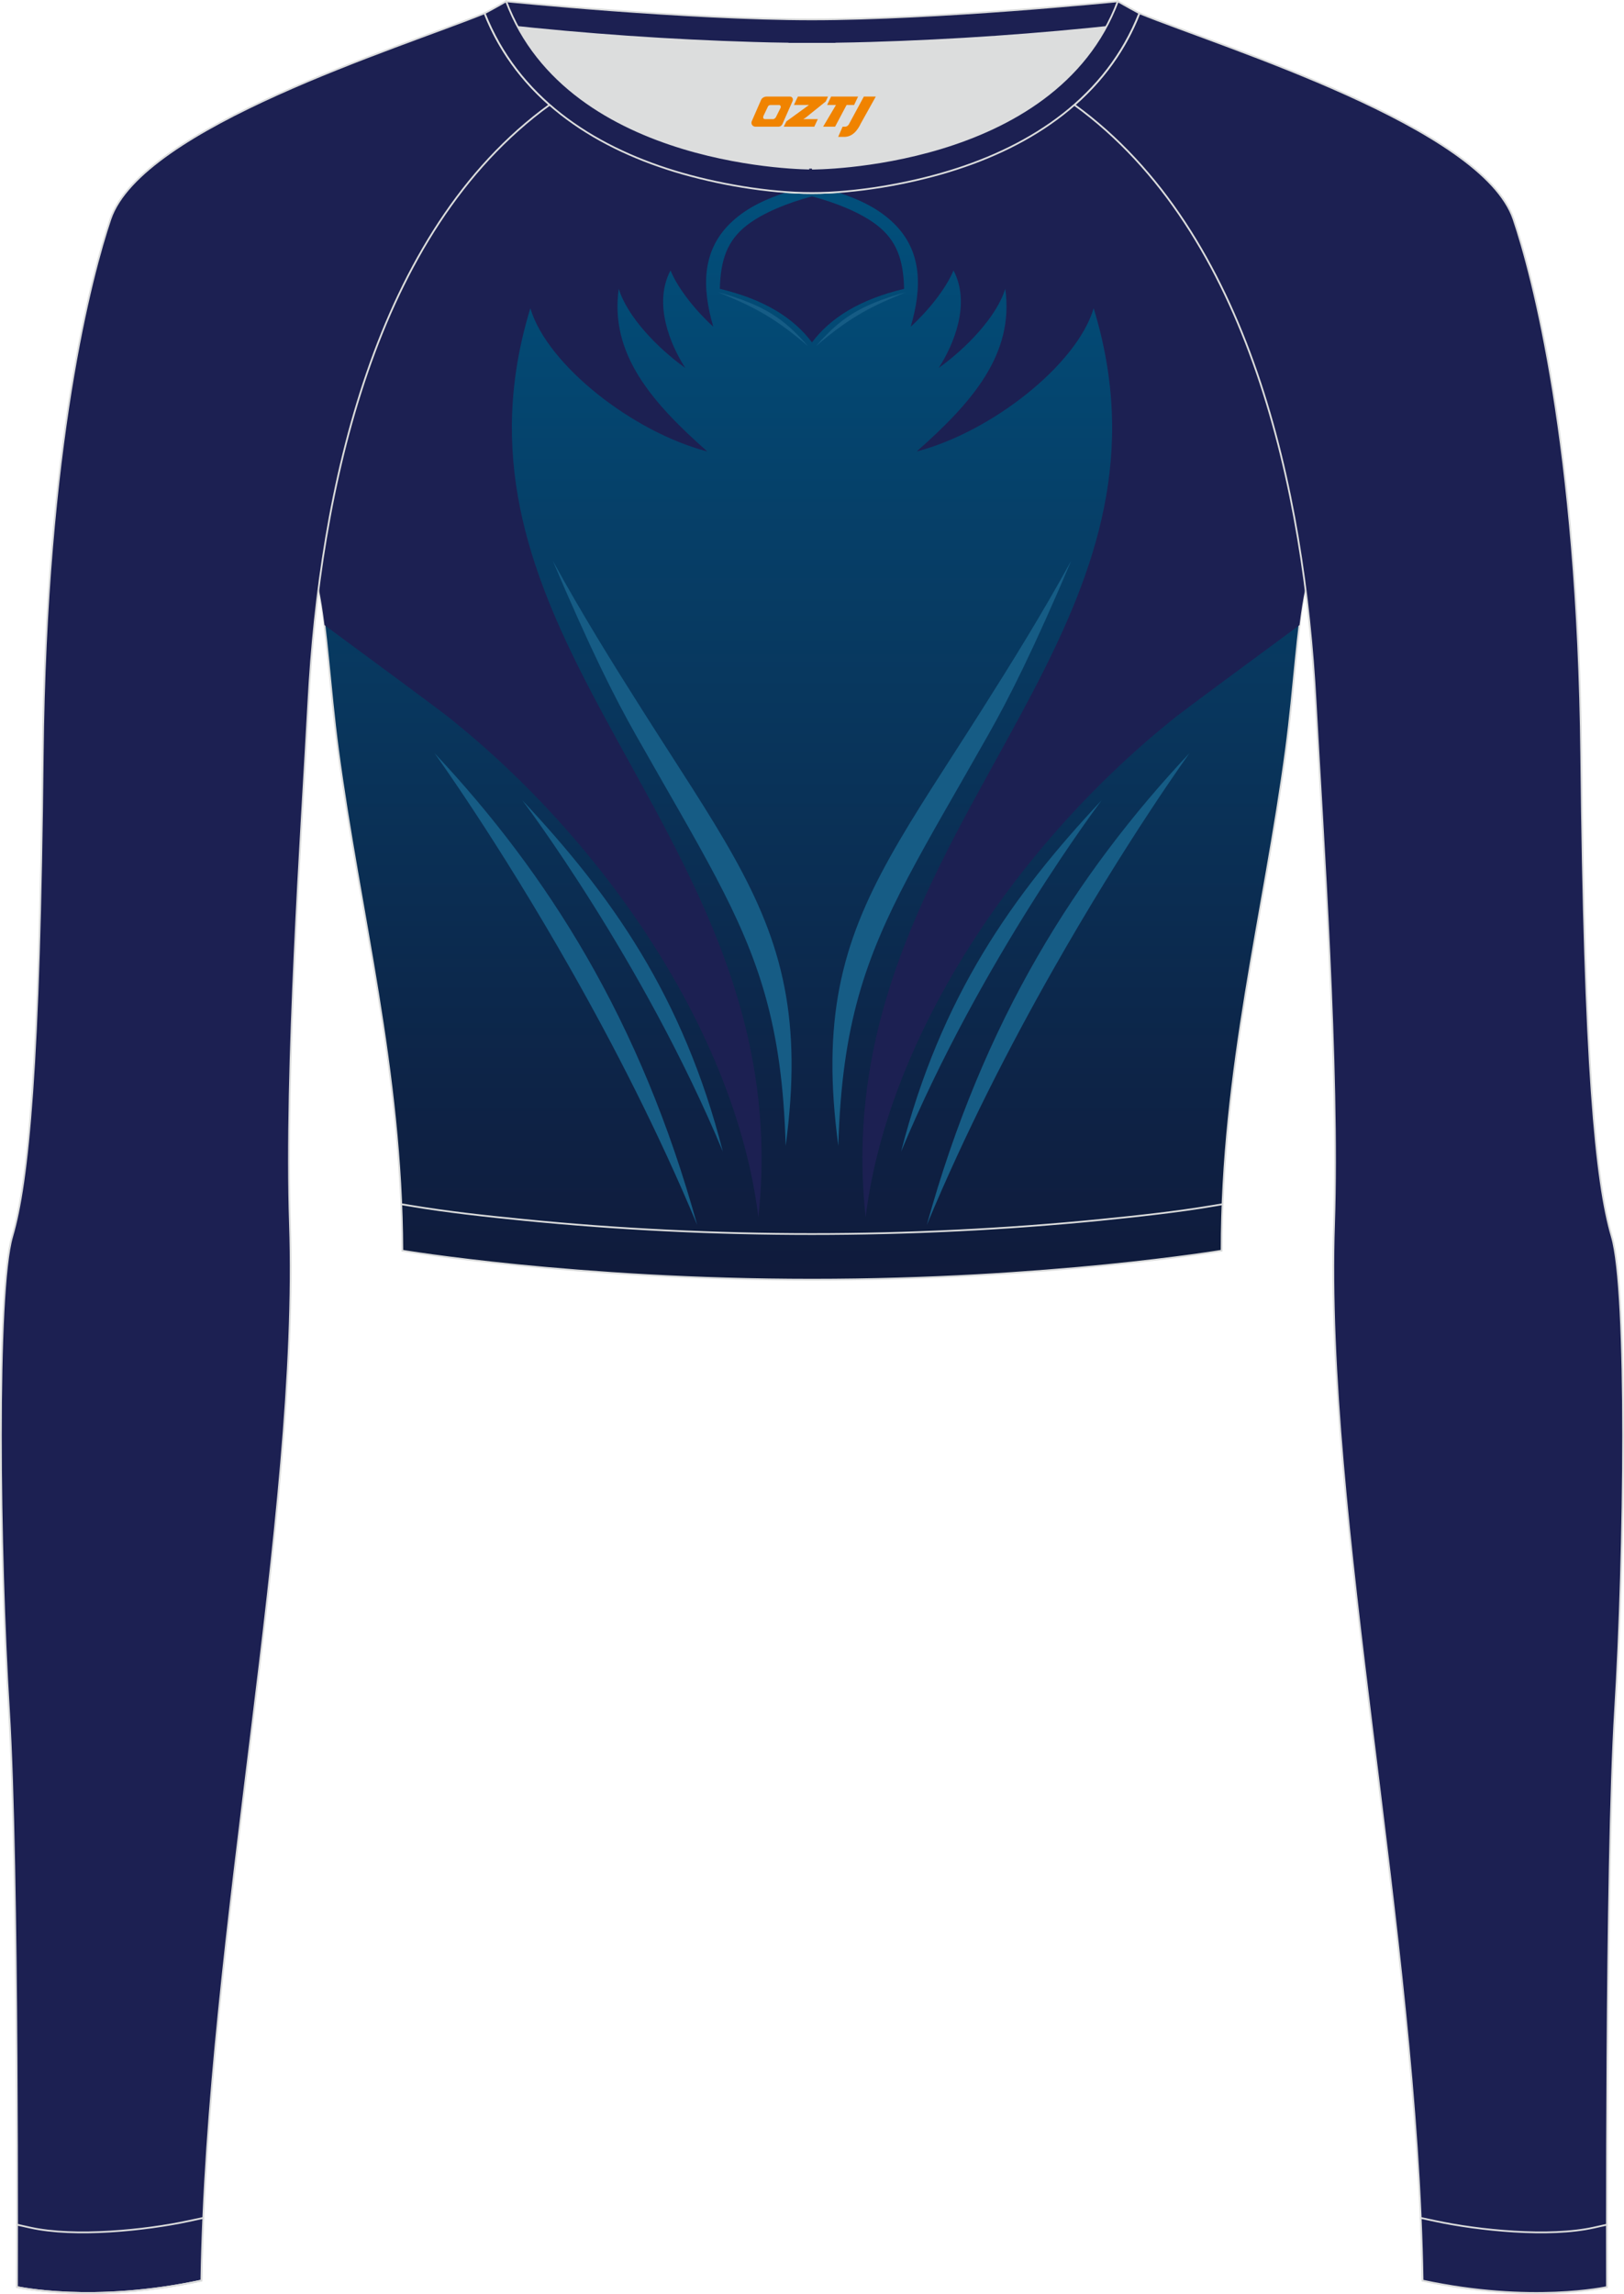
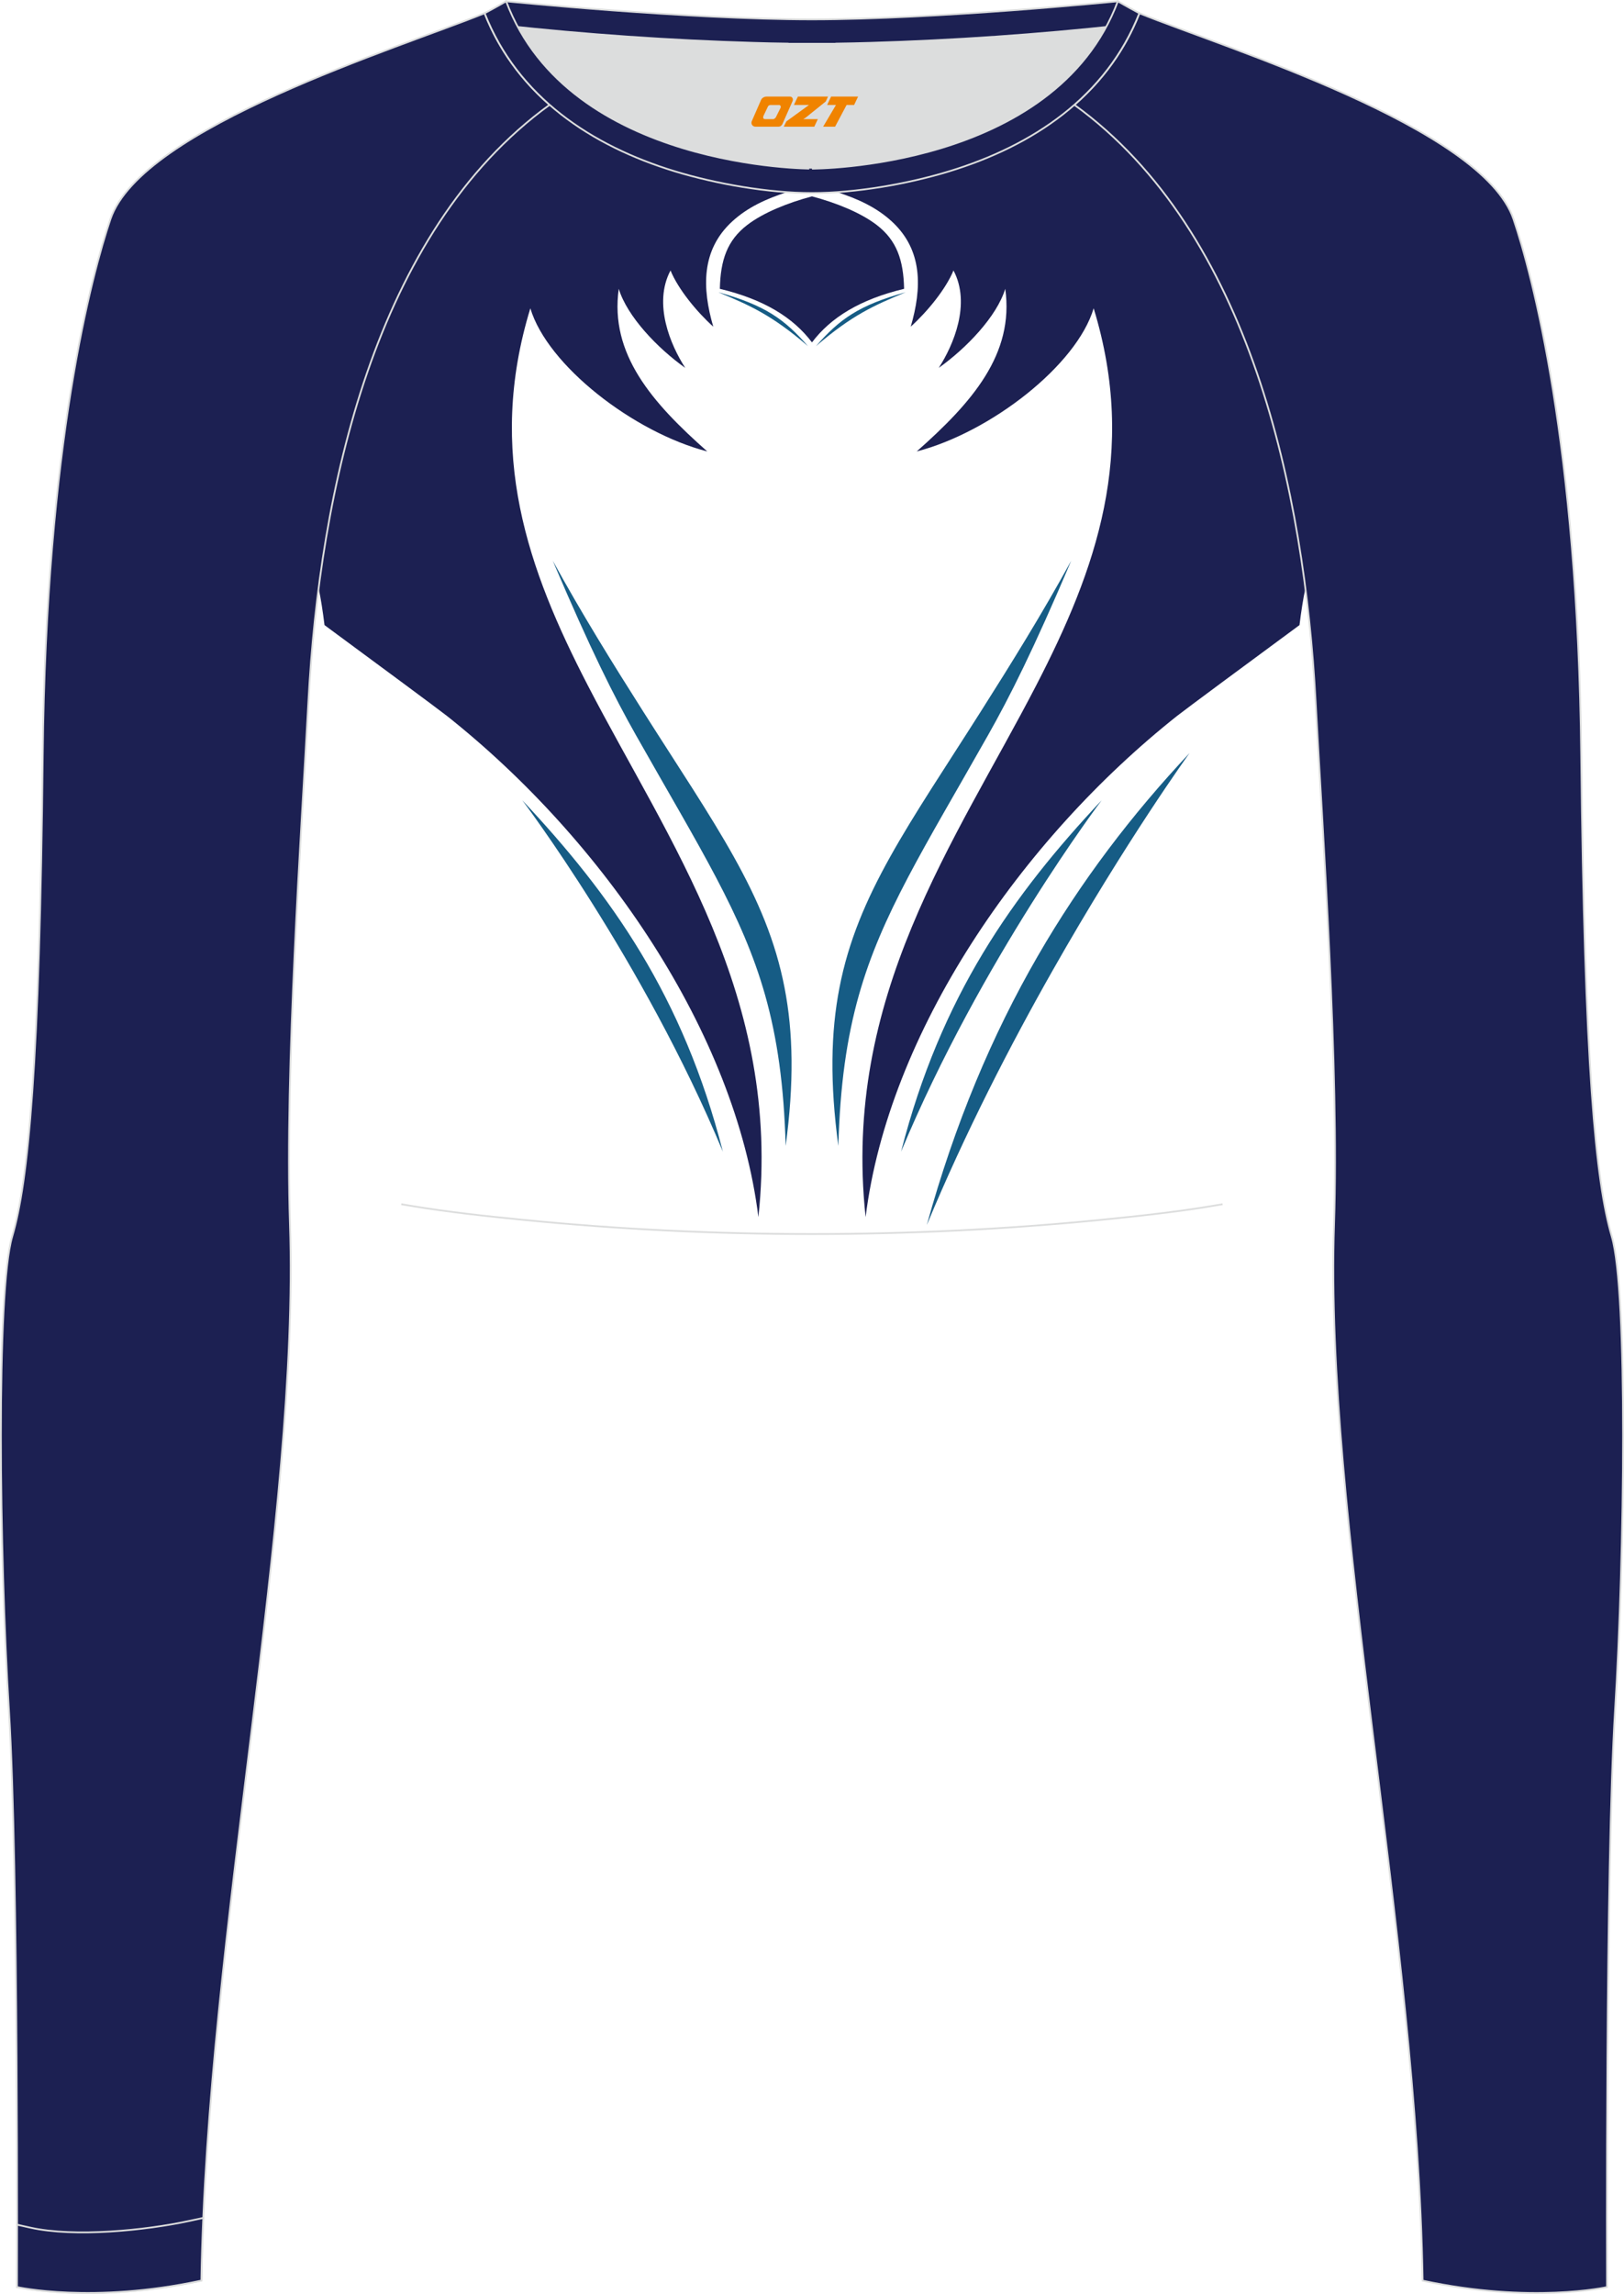
<svg xmlns="http://www.w3.org/2000/svg" version="1.1" id="图层_1" x="0px" y="0px" width="367.03px" height="518.23px" viewBox="0 0 367.03 518.23" enable-background="new 0 0 367.03 518.23" xml:space="preserve">
  <g>
    <linearGradient id="SVGID_1_" gradientUnits="userSpaceOnUse" x1="183.507" y1="225.184" x2="183.507" y2="500.661" gradientTransform="matrix(1 0 0 -1 0 519.33)">
      <stop offset="0" style="stop-color:#10193A" />
      <stop offset="1" style="stop-color:#005582" />
    </linearGradient>
-     <path fill-rule="evenodd" clip-rule="evenodd" fill="url(#SVGID_1_)" stroke="#DCDDDD" stroke-width="0.4" stroke-miterlimit="22.926" d="   M72.01,132.93L72.01,132.93c1.86,8.67,2.5,22.24,4.37,36.34c4.92,36.95,14.4,72.23,14.55,113.28c0,0,38.98,6.55,92.58,6.55   s92.58-6.55,92.58-6.55c0-40.87,9.62-76.33,14.55-113.28c1.88-14.1,2.51-27.66,4.37-36.34c-5.31-41.2-19.32-85.35-52.11-109.17   l-0.1-0.07c-7.94,6.95-17.78,11.81-28.28,15.01c-9.35,2.85-21.14,4.92-31.01,4.91c-9.87,0.01-21.66-2.05-31.01-4.91   c-10.51-3.21-20.34-8.07-28.28-15.01l-0.09,0.07l0,0l-0.02,0.01c-0.57,0.41-1.13,0.84-1.69,1.26l-0.55,0.43   c-0.37,0.29-0.74,0.57-1.1,0.86c-0.22,0.18-0.44,0.36-0.67,0.54c-0.34,0.27-0.67,0.55-1,0.83l-0.63,0.53   c-0.36,0.31-0.71,0.62-1.07,0.93c-0.18,0.15-0.35,0.31-0.53,0.46c-0.52,0.46-1.03,0.93-1.53,1.4l-0.26,0.25   c-0.42,0.4-0.84,0.8-1.26,1.21l-0.53,0.52c-0.33,0.33-0.67,0.66-0.99,1l-0.52,0.53c-0.32,0.33-0.64,0.67-0.96,1.01l-0.54,0.58   c-0.33,0.36-0.66,0.73-0.99,1.09l-0.42,0.47c-0.46,0.51-0.91,1.03-1.35,1.56l-0.37,0.45c-0.34,0.4-0.67,0.8-1,1.21l-0.46,0.57   c-0.29,0.36-0.57,0.71-0.85,1.07l-0.51,0.65c-0.29,0.38-0.58,0.76-0.87,1.15l-0.39,0.51c-0.33,0.45-0.66,0.9-0.99,1.36l-0.3,0.41   c-0.4,0.56-0.8,1.13-1.19,1.69l-0.4,0.6c-0.26,0.38-0.52,0.77-0.78,1.15l-0.49,0.74c-0.24,0.36-0.47,0.73-0.7,1.09l-0.44,0.7   c-0.25,0.4-0.49,0.8-0.74,1.2l-0.4,0.65c-0.3,0.49-0.59,0.98-0.88,1.48l-0.2,0.34l0,0l-0.18,0.32c-0.29,0.51-0.58,1.02-0.87,1.53   l-0.37,0.66c-0.23,0.41-0.46,0.83-0.68,1.25l-0.39,0.73l-0.63,1.21l-0.39,0.75c-0.22,0.44-0.44,0.88-0.66,1.32l-0.31,0.62   c-0.31,0.63-0.61,1.25-0.91,1.89l-0.35,0.74l-0.56,1.2l-0.42,0.92l-0.49,1.09l-0.39,0.88l-0.51,1.19l-0.35,0.83l-0.53,1.28   l-0.31,0.76c-0.26,0.65-0.53,1.31-0.78,1.97l-0.25,0.64l-0.53,1.38l-0.35,0.94l-0.4,1.09l-0.37,1.02l-0.39,1.1l-0.32,0.92   c-0.15,0.44-0.3,0.89-0.45,1.33l-0.41,1.23c-0.16,0.5-0.33,1-0.49,1.51l-0.34,1.09l-0.3,0.98l-0.34,1.11l-0.3,0.99l-0.34,1.16   l-0.28,0.98l-0.31,1.09l-0.32,1.16c-0.17,0.64-0.35,1.28-0.51,1.92l-0.27,1.02l-0.31,1.22l-0.21,0.85l-0.3,1.22l-0.25,1.04   l-0.24,1.02l-0.29,1.27l-0.21,0.92l-0.02,0.08c-0.14,0.65-0.29,1.29-0.43,1.94l-0.21,1.01l-0.23,1.09l-0.24,1.2l-0.19,0.95   l-0.23,1.18l-0.19,0.98l-0.23,1.2l-0.18,1l-0.19,1.08l-0.01,0.04c-0.11,0.65-0.23,1.3-0.34,1.95l-0.22,1.3l-0.14,0.86l-0.18,1.13   l-0.16,1.06l-0.18,1.21l-0.12,0.81l-0.18,1.25l-0.14,1l-0.15,1.1C72.18,131.64,72.09,132.28,72.01,132.93z" />
    <g>
      <path fill-rule="evenodd" clip-rule="evenodd" fill="#1C2052" d="M183.51,44.36c5.58,1.49,10.99,3.69,14.6,6.44    c4.58,3.5,6.08,7.98,6.22,14.45c-9.93,2.38-16.56,6.46-20.82,12.1c-4.26-5.64-10.89-9.72-20.82-12.1    c0.14-6.47,1.64-10.95,6.22-14.45C172.52,48.05,177.94,45.85,183.51,44.36z" />
      <path fill-rule="evenodd" clip-rule="evenodd" fill="#1C2052" d="M177.88,43.4c-4.69,1.5-8.93,3.44-12.39,6.62    c-7.03,6.45-6.84,15.04-4.29,23.78c-3.79-3.42-7.95-8.51-9.66-12.7c-3.99,7.54,0.01,16.88,3.33,22.01    c-6.28-4.45-13.12-11.62-15.03-17.86c-2.07,14.73,7.47,25.65,20.01,36.74c-16.7-4.33-36.15-19.46-39.99-32.34    c-10.02,32.71-0.53,59.05,12.98,85.18c18.28,35.35,43.91,70.31,38.56,120.13c-5.18-41.67-34.99-85.16-70.4-113.23    c-1.66-1.32-16.8-12.51-27.66-20.51c-0.38-3.08-0.81-5.88-1.32-8.3l0,0c0.08-0.64,0.17-1.29,0.26-1.93l0.15-1.1l0.14-1l0.18-1.25    l0.12-0.81l0.18-1.21l0.16-1.06l0.18-1.13l0.14-0.86l0.22-1.3c0.11-0.65,0.22-1.3,0.34-1.95l0.01-0.04l0.19-1.08l0.18-1l0.23-1.2    l0.19-0.98l0.23-1.18l0.19-0.95l0.24-1.2l0.23-1.09l0.21-1.01c0.14-0.65,0.28-1.3,0.43-1.94l0.02-0.08l0.21-0.92l0.29-1.27    l0.24-1.02l0.25-1.04l0.3-1.22l0.21-0.85l0.31-1.22l0.27-1.02c0.17-0.64,0.34-1.28,0.51-1.92l0.32-1.16l0.31-1.09l0.28-0.98    l0.34-1.16l0.3-0.99l0.34-1.11l0.3-0.98l0.34-1.09c0.16-0.5,0.32-1.01,0.49-1.51l0.41-1.23c0.15-0.45,0.3-0.89,0.45-1.33    l0.32-0.92l0.39-1.1l0.37-1.02l0.4-1.09l0.35-0.94l0.53-1.38l0.25-0.64c0.26-0.66,0.52-1.32,0.78-1.97l0.31-0.76l0.53-1.28    l0.35-0.83L88,71.34l0.39-0.88l0.49-1.09l0.42-0.92l0.56-1.2l0.35-0.74c0.3-0.63,0.61-1.26,0.91-1.89L91.4,64    c0.22-0.44,0.44-0.88,0.66-1.32l0.39-0.75l0.63-1.21L93.47,60c0.22-0.42,0.45-0.83,0.68-1.25l0.37-0.66    c0.29-0.51,0.58-1.02,0.87-1.53l0.18-0.32l0,0l0.2-0.34c0.29-0.5,0.58-0.99,0.88-1.48l0.4-0.65c0.24-0.4,0.49-0.8,0.74-1.2    l0.44-0.7c0.23-0.37,0.47-0.73,0.7-1.09l0.49-0.74c0.26-0.39,0.52-0.77,0.78-1.15l0.4-0.6c0.39-0.57,0.79-1.13,1.19-1.69l0.3-0.41    c0.33-0.45,0.66-0.91,0.99-1.36l0.39-0.51c0.29-0.38,0.58-0.77,0.87-1.15l0.51-0.65c0.28-0.36,0.57-0.72,0.85-1.07l0.46-0.57    c0.33-0.4,0.67-0.81,1-1.21l0.37-0.45c0.45-0.52,0.9-1.04,1.35-1.56l0.42-0.47c0.33-0.36,0.66-0.73,0.99-1.09l0.54-0.58    c0.32-0.34,0.63-0.67,0.96-1.01l0.52-0.53c0.33-0.34,0.66-0.67,0.99-1l0.53-0.52c0.42-0.41,0.84-0.81,1.26-1.21l0.26-0.25    c0.51-0.47,1.02-0.94,1.53-1.4c0.17-0.16,0.35-0.31,0.53-0.46c0.35-0.31,0.71-0.62,1.07-0.93l0.63-0.53    c0.33-0.28,0.67-0.55,1-0.83c0.22-0.18,0.44-0.36,0.67-0.54c0.36-0.29,0.73-0.58,1.1-0.86l0.55-0.43    c0.56-0.43,1.12-0.85,1.69-1.26l0.02-0.01l0,0l0.09-0.07c7.94,6.95,17.78,11.81,28.28,15.01    C160.13,41.02,169.37,42.83,177.88,43.4L177.88,43.4z M293.69,141.22c-10.87,8-26,19.19-27.66,20.51    c-35.41,28.07-65.22,71.56-70.4,113.23c-5.35-49.81,20.28-84.78,38.56-120.13c13.51-26.13,23-52.48,12.98-85.18    c-3.84,12.88-23.29,28.01-39.99,32.34c12.54-11.09,22.08-22,20.01-36.74c-1.91,6.24-8.76,13.4-15.03,17.86    c3.32-5.13,7.32-14.48,3.33-22.01c-1.72,4.19-5.88,9.28-9.66,12.7c2.55-8.73,2.74-17.32-4.29-23.78    c-3.46-3.18-7.7-5.12-12.39-6.62c8.51-0.58,17.75-2.38,25.38-4.71c10.51-3.21,20.34-8.07,28.28-15.01l0.1,0.07    c32.79,23.82,46.8,67.98,52.11,109.17C294.5,135.34,294.07,138.14,293.69,141.22z" />
      <g>
        <path fill-rule="evenodd" clip-rule="evenodd" fill="#165C85" d="M163.37,260.17c-8.99-35.14-25.24-57.99-45.33-79.38     C118.04,180.79,145.3,216.78,163.37,260.17z" />
-         <path fill-rule="evenodd" clip-rule="evenodd" fill="#165C85" d="M157.57,276.75c-6.34-22.93-14.76-42.9-25.07-60.75     c-9.79-16.95-21.28-32-34.32-45.88c0,0,14.34,19.82,30.97,49.16C138.62,235.97,148.83,255.76,157.57,276.75z" />
        <path fill-rule="evenodd" clip-rule="evenodd" fill="#165C85" d="M124.93,126.68c8.52,20.06,13.91,30.77,18.79,39.39     c14.5,25.65,24.04,40.48,29.22,58.82c2.72,9.66,4.24,20.29,4.62,33.99c1.92-14.24,1.72-25.59-0.25-35.74     c-4.08-21.06-15.79-36.92-32.02-62.52C138.54,149.99,131.58,138.8,124.93,126.68z" />
        <path fill-rule="evenodd" clip-rule="evenodd" fill="#165C85" d="M182.6,78.19c-5.35-6.12-9.71-9.24-20.28-12.17     C169.48,68.99,174.39,71.14,182.6,78.19z" />
      </g>
      <g>
        <path fill-rule="evenodd" clip-rule="evenodd" fill="#165C85" d="M203.65,260.17c8.99-35.14,25.24-57.99,45.33-79.38     C248.98,180.79,221.72,216.78,203.65,260.17z" />
        <path fill-rule="evenodd" clip-rule="evenodd" fill="#165C85" d="M209.46,276.75c6.34-22.93,14.76-42.9,25.07-60.75     c9.79-16.95,21.28-32,34.32-45.88c0,0-14.34,19.82-30.97,49.16C228.41,235.97,218.19,255.76,209.46,276.75z" />
        <path fill-rule="evenodd" clip-rule="evenodd" fill="#165C85" d="M242.1,126.68c-8.52,20.06-13.91,30.77-18.79,39.39     c-14.5,25.65-24.04,40.48-29.22,58.82c-2.72,9.66-4.24,20.29-4.62,33.99c-1.92-14.24-1.72-25.59,0.25-35.74     c4.08-21.06,15.79-36.92,32.02-62.52C228.48,149.99,235.44,138.8,242.1,126.68z" />
        <path fill-rule="evenodd" clip-rule="evenodd" fill="#165C85" d="M184.42,78.19c5.35-6.12,9.71-9.24,20.28-12.17     C197.55,68.99,192.63,71.14,184.42,78.19z" />
      </g>
    </g>
    <path fill-rule="evenodd" clip-rule="evenodd" fill="#DCDDDD" d="M113.76,2.85c0,0,45.04,4.28,69.79,4.28s70.34-3.09,70.34-3.09   S241.33,40.8,183.46,40.8C125.59,40.79,113.76,2.85,113.76,2.85z" />
    <path fill-rule="evenodd" clip-rule="evenodd" fill="#1C2052" stroke="#DCDDDD" stroke-width="0.4" stroke-miterlimit="22.926" d="   M258.74,5.16l-5.47,0.6c-18.61,2.04-37.83,3.37-56.53,3.92c-2.57,0.08-5.14,0.13-7.72,0.17v0.04h-11.01V9.85   c-2.57-0.03-5.14-0.09-7.72-0.17c-18.7-0.55-37.91-1.88-56.53-3.92l-5.47-0.6l6.07-4.87c0,0,40.87,4.09,69.14,4.09   s69.11-4.09,69.11-4.09L258.74,5.16z" />
    <path fill-rule="evenodd" clip-rule="evenodd" fill="#1C2052" stroke="#DCDDDD" stroke-width="0.4" stroke-miterlimit="22.926" d="   M342.07,49.53c4.19,12.38,14.56,50.77,15.29,121.02s3.28,96.45,6.92,108.83s2.91,71.7,0.73,107.01   c-2.18,35.3-1.82,130.3-1.82,130.3s-17.11,3.82-41.67-1.46c-1.26-78.2-22.24-172.66-20.02-238.76c1.17-34.86-2.6-88.69-4.18-118.11   c-2.53-47.15-14.73-105.86-54.5-134.67v-0.01c6.29-5.51,11.4-12.33,14.69-20.69C276.77,10.8,335.02,28.67,342.07,49.53z" />
    <path fill-rule="evenodd" clip-rule="evenodd" fill="#1C2052" stroke="#DCDDDD" stroke-width="0.4" stroke-miterlimit="22.926" d="   M24.95,49.53C20.77,61.9,10.39,100.3,9.66,170.55C8.94,240.79,6.39,267,2.75,279.37c-3.64,12.38-2.91,71.7-0.73,107.01   c2.18,35.3,1.82,130.3,1.82,130.3s17.11,3.82,41.67-1.46c1.26-78.2,22.24-172.66,20.02-238.76c-1.17-34.86,2.6-88.69,4.18-118.11   c2.53-47.15,14.73-105.86,54.5-134.67v-0.01c-6.29-5.51-11.39-12.33-14.69-20.69C90.26,10.8,32.01,28.67,24.95,49.53z" />
    <path fill-rule="evenodd" clip-rule="evenodd" fill="#1C2052" stroke="#DCDDDD" stroke-width="0.4" stroke-miterlimit="22.926" d="   M3.86,502.59c0,8.69-0.02,14.09-0.02,14.09s17.11,3.82,41.67-1.46c0.07-4.67,0.22-9.39,0.43-14.16l-3.32,0.71   c-9.81,2.11-25.74,3.72-35.8,1.48L3.86,502.59z" />
-     <path fill="none" stroke="#DCDDDD" stroke-width="0.4" stroke-miterlimit="22.926" d="M3.84,516.68c0,0,17.11,3.82,41.67-1.46" />
-     <path fill-rule="evenodd" clip-rule="evenodd" fill="#1C2052" stroke="#DCDDDD" stroke-width="0.4" stroke-miterlimit="22.926" d="   M363.16,502.59c0,8.69,0.02,14.09,0.02,14.09s-17.11,3.82-41.67-1.46c-0.07-4.67-0.22-9.39-0.43-14.16l3.32,0.71   c9.81,2.11,25.74,3.72,35.8,1.48L363.16,502.59z" />
    <path fill-rule="evenodd" clip-rule="evenodd" fill="#1C2052" stroke="#DCDDDD" stroke-width="0.4" stroke-miterlimit="22.926" d="   M114.39,0.29c0,0-1.72,1.01-4.86,2.7c7.44,18.9,24.13,29.96,42.97,35.71c9.36,2.85,21.14,4.92,31.02,4.91   c9.87,0.01,21.66-2.05,31.01-4.91c18.84-5.75,35.53-16.81,42.97-35.71c-3.14-1.68-4.86-2.7-4.86-2.7   c-14.32,38.03-69.13,37.81-69.13,37.81S128.71,38.33,114.39,0.29z" />
    <path fill="none" stroke="#DCDDDD" stroke-width="0.4" stroke-miterlimit="22.926" d="M276.3,272.05l-1.93,0.33   c-8.4,1.42-17.16,2.36-25.63,3.21c-21.64,2.15-43.49,3.2-65.23,3.2c-21.73,0-43.55-1.05-65.17-3.2   c-8.49-0.84-17.27-1.79-25.69-3.21l-1.96-0.33" />
  </g>
  <g>
-     <path fill="#F08300" d="M195.23,21.82l-3.4,6.3c-0.2,0.3-0.5,0.5-0.8,0.5h-0.6l-1,2.3h1.2c2,0.1,3.2-1.5,3.9-3L197.93,21.82h-2.5L195.23,21.82z" />
    <polygon fill="#F08300" points="188.03,21.82 ,193.93,21.82 ,193.03,23.72 ,191.33,23.72 ,188.73,28.62 ,186.03,28.62 ,188.93,23.72 ,186.93,23.72 ,187.83,21.82" />
    <polygon fill="#F08300" points="182.03,26.92 ,181.53,26.92 ,182.03,26.62 ,186.63,22.92 ,187.13,21.82 ,180.33,21.82 ,180.03,22.42 ,179.43,23.72 ,182.23,23.72 ,182.83,23.72 ,177.73,27.42    ,177.13,28.62 ,183.73,28.62 ,184.03,28.62 ,184.83,26.92" />
    <path fill="#F08300" d="M178.53,21.82H173.23C172.73,21.82,172.23,22.12,172.03,22.52L169.93,27.32C169.63,27.92,170.03,28.62,170.73,28.62h5.2c0.4,0,0.7-0.2,0.9-0.6L179.13,22.82C179.33,22.32,179.03,21.82,178.53,21.82z M176.43,24.32L175.33,26.52C175.13,26.82,174.83,26.92,174.73,26.92l-1.8,0C172.73,26.92,172.33,26.82,172.53,26.22l1-2.1c0.1-0.3,0.4-0.4,0.7-0.4h1.9   C176.33,23.72,176.53,24.02,176.43,24.32z" />
  </g>
</svg>